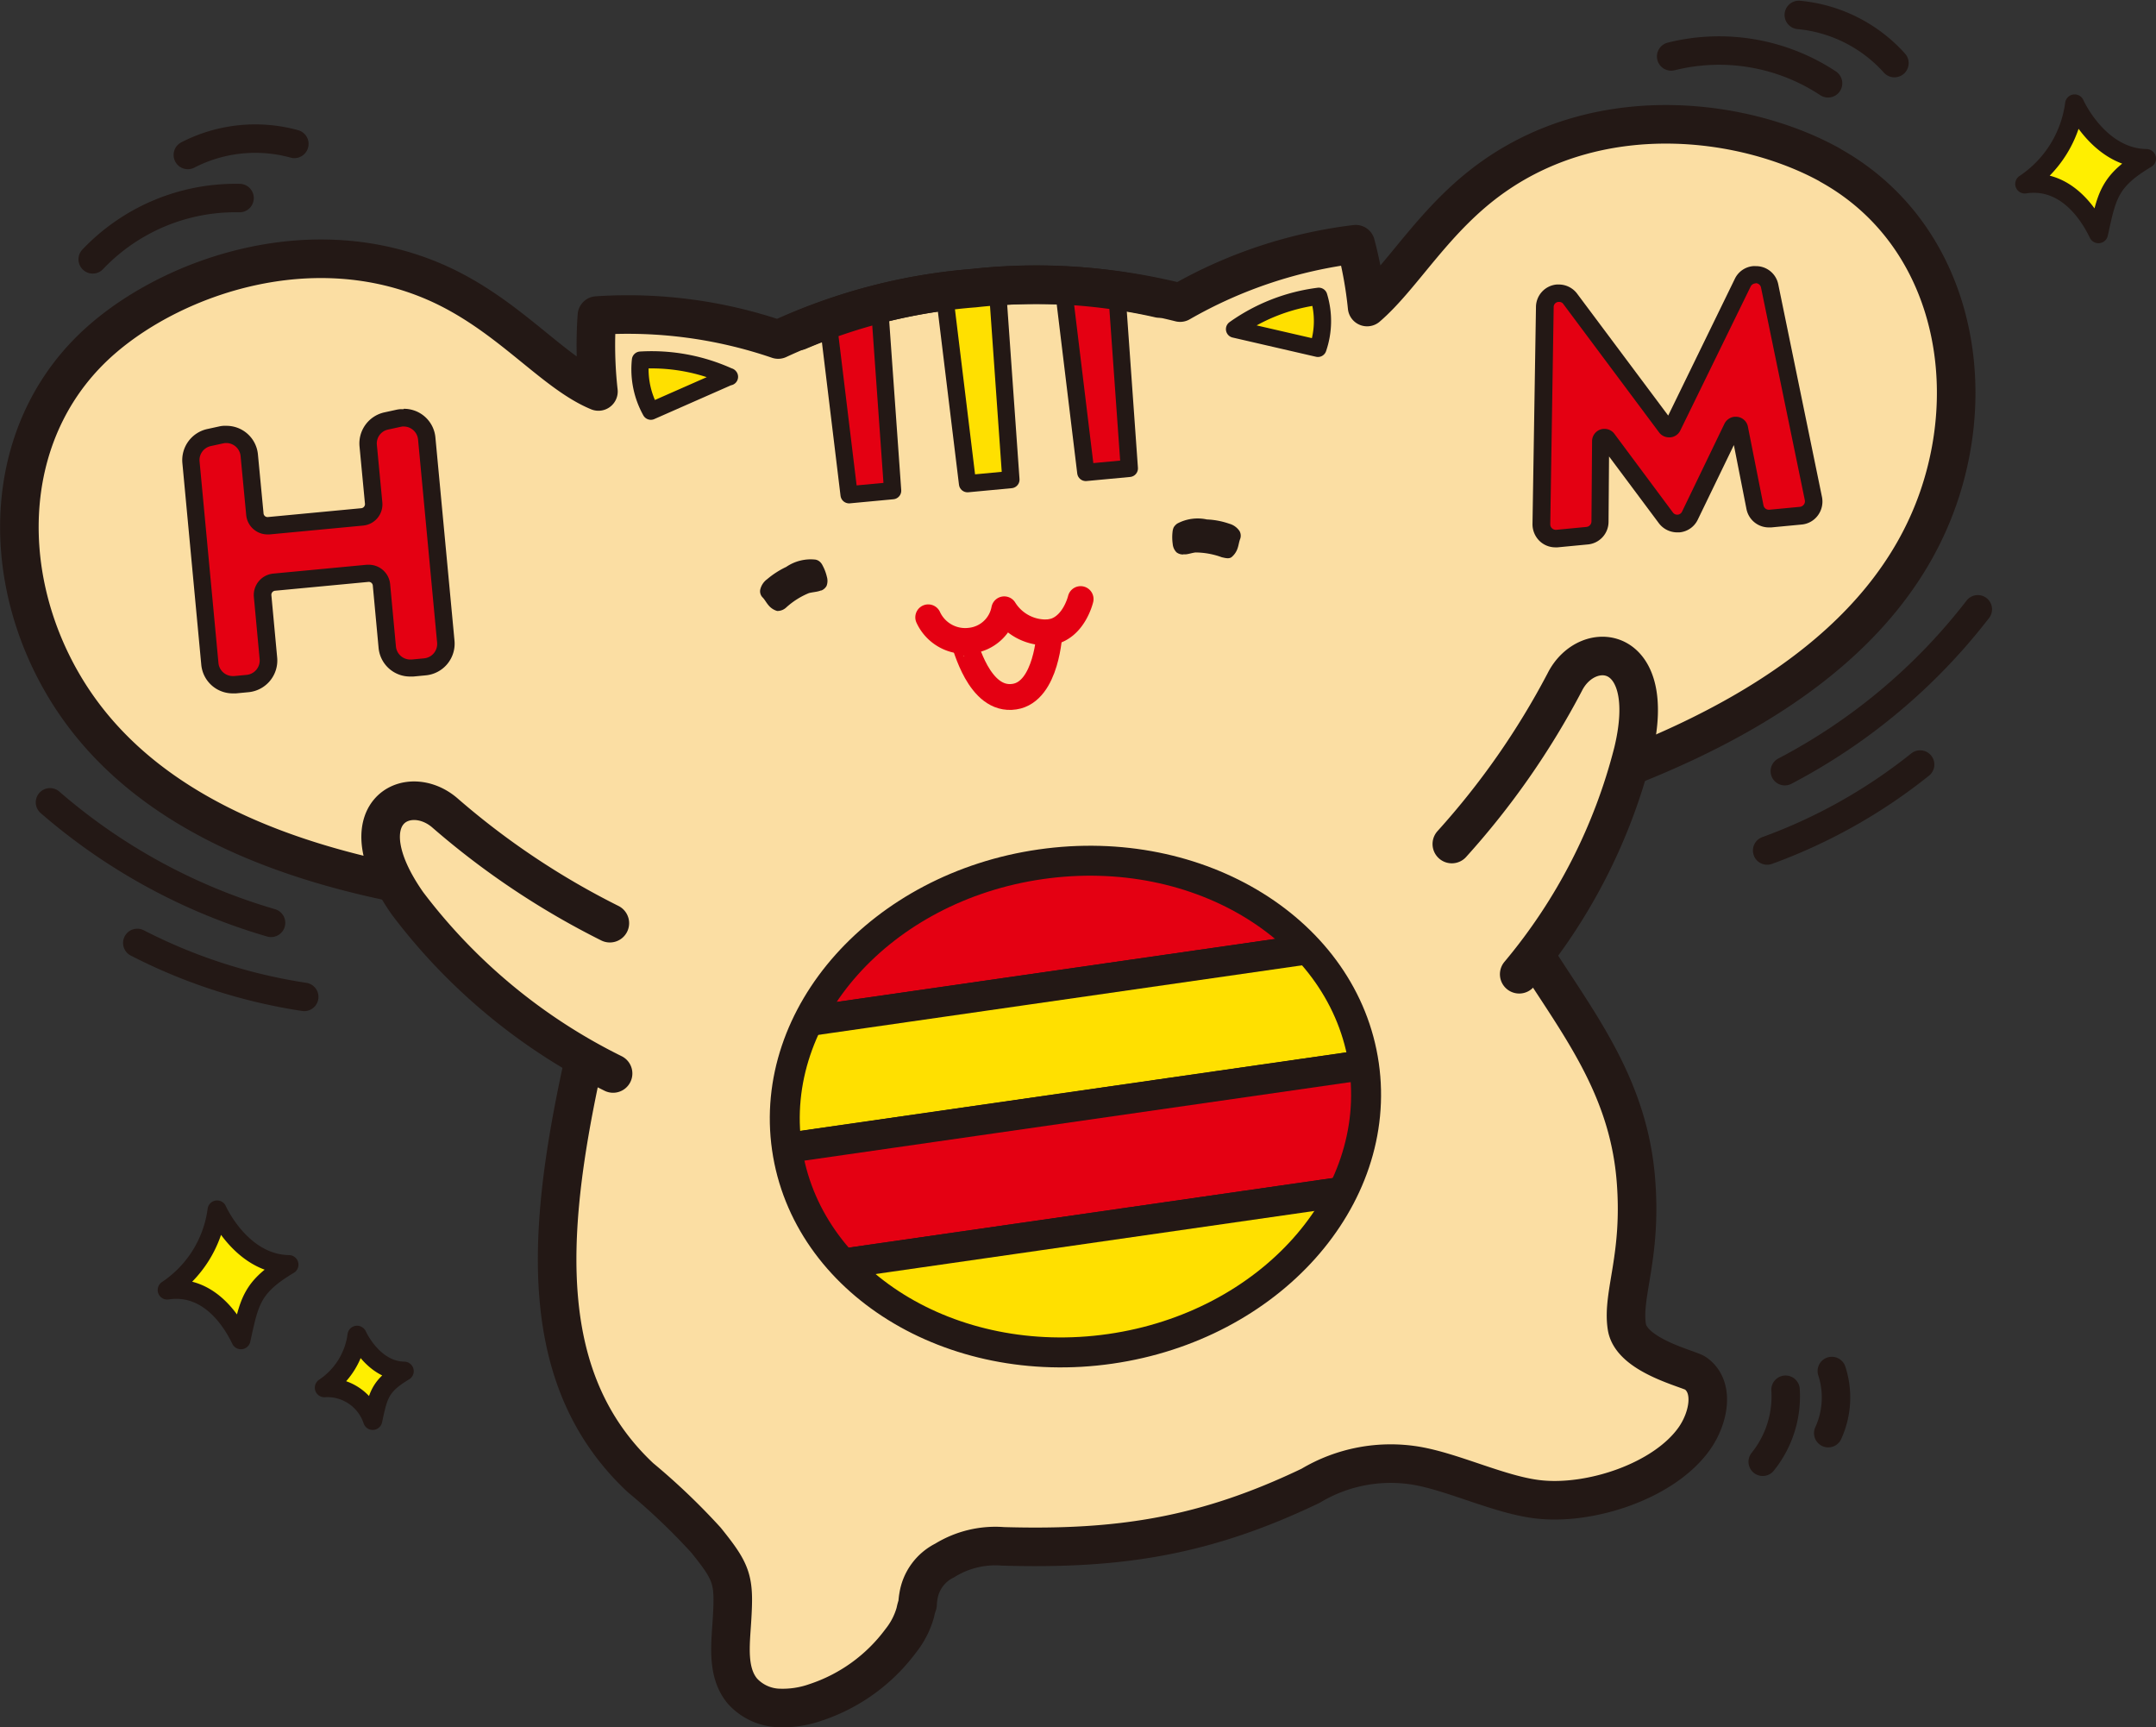
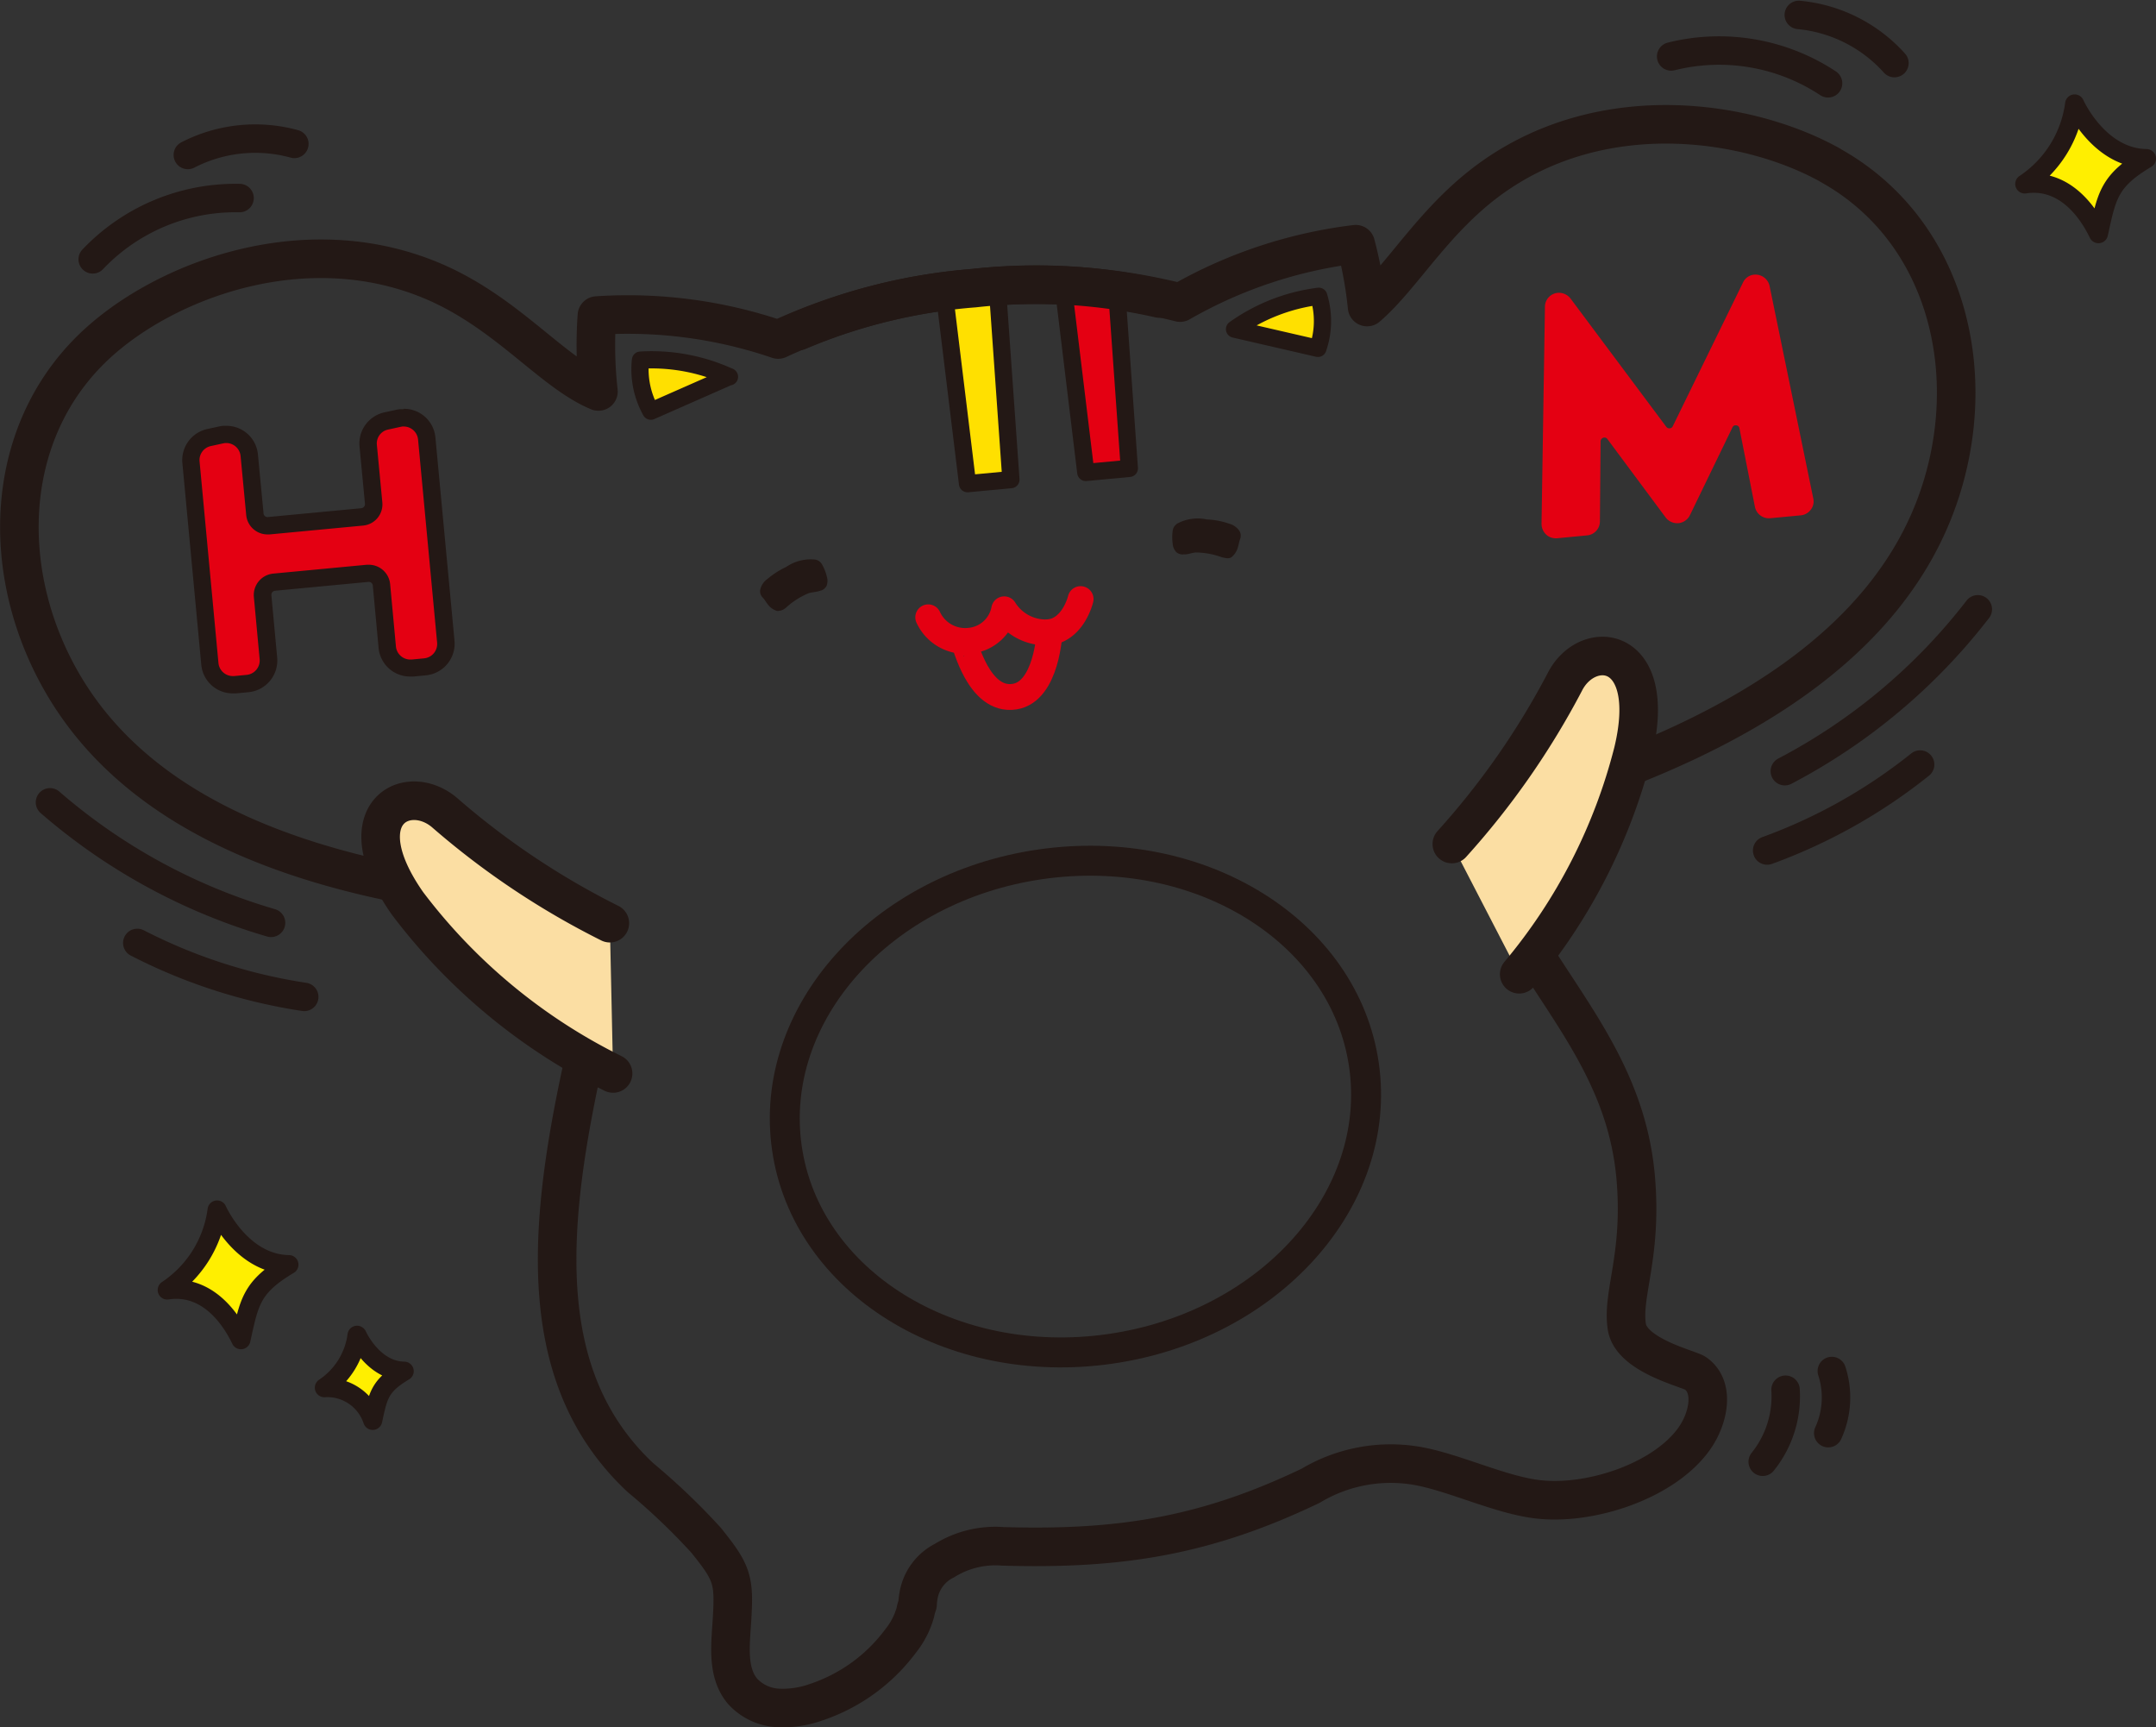
<svg xmlns="http://www.w3.org/2000/svg" width="115.188" height="92.264" viewBox="0 0 115.188 92.264">
  <rect x="0" y="0" width="115.188" height="92.264" fill="#333333" stroke="none" />
  <defs>
    <clipPath id="clip-path">
-       <ellipse id="楕円形_1027" data-name="楕円形 1027" cx="15.574" cy="13.074" rx="15.574" ry="13.074" transform="translate(0 4.432) rotate(-8.18)" fill="none" />
-     </clipPath>
+       </clipPath>
    <clipPath id="clip-path-2">
      <path id="パス_1403" data-name="パス 1403" d="M66.725,17.73a31.108,31.108,0,0,0-11.537-.936,31.256,31.256,0,0,0-11.164,3.064,44.037,44.037,0,0,0-8.473,4.837l3.173,7.682,35.538-3.337L75.952,20.9a43.747,43.747,0,0,0-9.228-3.182Z" transform="translate(-35.55 -16.625)" fill="none" />
    </clipPath>
  </defs>
  <g id="グループ_1372" data-name="グループ 1372" transform="translate(1.036 0.797)">
    <g id="グループ_1364" data-name="グループ 1364" transform="translate(0 5.842)">
-       <path id="パス_1385" data-name="パス 1385" d="M97.772,9.362C93.336,6.9,85.7,5.826,79.8,9.972c-3.146,2.209-4.828,5.309-6.764,6.973a21.5,21.5,0,0,0-.609-3.355,24.8,24.8,0,0,0-9.382,3.118,31.542,31.542,0,0,0-11.192-.755,30.657,30.657,0,0,0-10.282,2.727A24.839,24.839,0,0,0,31.887,17.4a22.32,22.32,0,0,0,.082,4.055c-2.464-1.018-4.818-4.128-8.691-5.828C16.667,12.735,9.394,15.29,5.54,18.59.13,23.209-.179,31.055,3.376,37.11,7.74,44.546,16.958,47.31,25.6,48.428c6.855.882,5.9,7.282,5.446,9.4-1.882,8.782-2.337,16.483,3.164,21.638a34.856,34.856,0,0,1,3.509,3.346c1.418,1.764,1.518,2.109,1.382,4.3-.082,1.309-.273,2.782.573,3.773a2.756,2.756,0,0,0,1.836.882,5.292,5.292,0,0,0,2.055-.291,9.3,9.3,0,0,0,4.555-3.291,4.279,4.279,0,0,0,.782-1.527,2.6,2.6,0,0,1,.118-.427,2.9,2.9,0,0,1,.045-.427,2.571,2.571,0,0,1,1.4-1.909,5.148,5.148,0,0,1,3.118-.755c6.237.182,10.819-.545,16.437-3.237a8.323,8.323,0,0,1,5.619-1.073c2.009.336,4.509,1.573,6.546,1.8,2.773.318,6.728-.973,8.337-3.255.745-1.055,1.118-2.737.055-3.482-.336-.236-3.427-.936-3.664-2.482-.273-1.746.818-3.746.482-7.864-.364-4.473-2.527-7.591-4.691-10.9-1.036-1.582-5.228-7.837,1.318-10.055,8.255-2.8,16.746-7.346,19.547-15.492,2.282-6.646.427-14.274-5.791-17.728Z" transform="translate(-1.032 -7.185)" fill="#fbdea3" />
      <path id="パス_1386" data-name="パス 1386" d="M97.772,9.362C93.336,6.9,85.7,5.826,79.8,9.972c-3.146,2.209-4.828,5.309-6.764,6.973a21.5,21.5,0,0,0-.609-3.355,24.8,24.8,0,0,0-9.382,3.118,31.542,31.542,0,0,0-11.192-.755,30.657,30.657,0,0,0-10.282,2.727A24.839,24.839,0,0,0,31.887,17.4a22.32,22.32,0,0,0,.082,4.055c-2.464-1.018-4.818-4.128-8.691-5.828C16.667,12.735,9.394,15.29,5.54,18.59.13,23.209-.179,31.055,3.376,37.11,7.74,44.546,16.958,47.31,25.6,48.428c6.855.882,5.9,7.282,5.446,9.4-1.882,8.782-2.337,16.483,3.164,21.638a34.856,34.856,0,0,1,3.509,3.346c1.418,1.764,1.518,2.109,1.382,4.3-.082,1.309-.273,2.782.573,3.773a2.756,2.756,0,0,0,1.836.882,5.292,5.292,0,0,0,2.055-.291,9.3,9.3,0,0,0,4.555-3.291,4.279,4.279,0,0,0,.782-1.527,2.6,2.6,0,0,1,.118-.427,2.9,2.9,0,0,1,.045-.427,2.571,2.571,0,0,1,1.4-1.909,5.148,5.148,0,0,1,3.118-.755c6.237.182,10.819-.545,16.437-3.237a8.323,8.323,0,0,1,5.619-1.073c2.009.336,4.509,1.573,6.546,1.8,2.773.318,6.728-.973,8.337-3.255.745-1.055,1.118-2.737.055-3.482-.336-.236-3.427-.936-3.664-2.482-.273-1.746.818-3.746.482-7.864-.364-4.473-2.527-7.591-4.691-10.9-1.036-1.582-5.228-7.837,1.318-10.055,8.255-2.8,16.746-7.346,19.547-15.492,2.282-6.646.427-14.274-5.791-17.728Z" transform="translate(-1.032 -7.185)" fill="none" stroke="#231815" stroke-linecap="round" stroke-linejoin="round" stroke-width="2.06" />
    </g>
    <path id="パス_1387" data-name="パス 1387" d="M34.506,53.466a42.071,42.071,0,0,1-8.773-5.855c-1.991-1.782-5.437-.055-2.036,4.8a30.892,30.892,0,0,0,10.982,9.082" transform="translate(-2.96 -4.954)" fill="#fbdea3" stroke="#231815" stroke-linecap="round" stroke-linejoin="round" stroke-width="2.06" />
    <path id="パス_1388" data-name="パス 1388" d="M85.21,48.466a41.958,41.958,0,0,0,6.037-8.655c1.2-2.382,5.037-2.036,3.646,3.737A29.953,29.953,0,0,1,88.81,55.421" transform="translate(-8.68 -4.182)" fill="#fbdea3" stroke="#231815" stroke-linecap="round" stroke-linejoin="round" stroke-width="2.06" />
    <g id="グループ_1365" data-name="グループ 1365" transform="translate(80.84 13.419)">
      <path id="パス_1389" data-name="パス 1389" d="M91.235,30.1a.747.747,0,0,1-.509-.2.79.79,0,0,1-.245-.573l.182-11.592a.751.751,0,0,1,.691-.745h.009a.786.786,0,0,1,.664.3l5.118,6.855a.194.194,0,0,0,.164.082.187.187,0,0,0,.182-.109l3.755-7.682a.729.729,0,0,1,.6-.418h.009a.773.773,0,0,1,.809.6L105,27.975a.716.716,0,0,1-.136.6.753.753,0,0,1-.536.3l-1.646.155a.763.763,0,0,1-.8-.609l-.827-4.191a.192.192,0,0,0-.2-.164.174.174,0,0,0-.173.109l-2.273,4.691a.772.772,0,0,1-.609.427H97.78a.774.774,0,0,1-.664-.3L94,24.8a.19.19,0,0,0-.155-.082.212.212,0,0,0-.209.2L93.6,29.2a.751.751,0,0,1-.682.745L91.3,30.1h-.073Z" transform="translate(-89.998 -15.565)" fill="#e40012" />
-       <path id="パス_1390" data-name="パス 1390" d="M101.869,16.429a.294.294,0,0,1,.291.236L104.5,28.021a.283.283,0,0,1-.055.236.306.306,0,0,1-.209.118l-1.636.155h-.027a.291.291,0,0,1-.282-.236L101.46,24.1a.653.653,0,0,0-.655-.536h-.064a.676.676,0,0,0-.536.373L97.941,28.63a.286.286,0,0,1-.236.164h-.027a.284.284,0,0,1-.227-.118l-3.118-4.191a.651.651,0,0,0-.527-.273h-.064a.659.659,0,0,0-.609.664L93.1,29.157a.3.3,0,0,1-.264.291l-1.618.155h-.027a.295.295,0,0,1-.291-.3l.182-11.592a.274.274,0,0,1,.264-.282h.027a.269.269,0,0,1,.227.118L96.714,24.4a.659.659,0,0,0,.536.264h.064a.65.65,0,0,0,.536-.373l3.755-7.682a.3.3,0,0,1,.227-.164h.027m0-.927h-.118a1.2,1.2,0,0,0-.982.682L97.2,23.5l-4.864-6.509a1.223,1.223,0,0,0-.973-.491h-.118a1.214,1.214,0,0,0-1.109,1.2L89.95,29.294a1.251,1.251,0,0,0,.391.918,1.217,1.217,0,0,0,.827.327h.118l1.618-.155a1.216,1.216,0,0,0,1.109-1.209l.027-3.491L96.7,29.248a1.227,1.227,0,0,0,.982.491H97.8a1.2,1.2,0,0,0,.982-.682l1.927-3.982.673,3.418a1.218,1.218,0,0,0,1.2.982h.118l1.636-.155a1.207,1.207,0,0,0,.864-.491,1.244,1.244,0,0,0,.218-.973l-2.337-11.364a1.21,1.21,0,0,0-1.2-.973h0Z" transform="translate(-89.95 -15.52)" fill="#231815" />
    </g>
    <g id="グループ_1366" data-name="グループ 1366" transform="translate(8.7 21.038)">
      <path id="パス_1391" data-name="パス 1391" d="M13.346,38.694a1.234,1.234,0,0,1-1.227-1.118L11.11,26.811a1.231,1.231,0,0,1,.964-1.318l.664-.145.155-.027H13a1.234,1.234,0,0,1,1.227,1.118l.3,3.146a.687.687,0,0,0,.673.618l5.064-.473a.634.634,0,0,0,.455-.245.662.662,0,0,0,.155-.5l-.291-3.073a1.232,1.232,0,0,1,.964-1.318l.664-.145.155-.027h.109A1.234,1.234,0,0,1,23.7,25.538l1.018,10.846A1.24,1.24,0,0,1,23.61,37.73l-.673.064h-.118a1.221,1.221,0,0,1-1.227-1.118l-.309-3.327a.687.687,0,0,0-.673-.618l-5.064.473a.634.634,0,0,0-.455.245.662.662,0,0,0-.155.5l.309,3.327a1.206,1.206,0,0,1-.282.9,1.253,1.253,0,0,1-.836.445l-.673.064h-.118Z" transform="translate(-10.647 -23.947)" fill="#e40012" />
      <path id="パス_1392" data-name="パス 1392" d="M22.437,24.846a.77.77,0,0,1,.764.7l1.018,10.846a.772.772,0,0,1-.691.836l-.673.064h-.073a.77.77,0,0,1-.764-.7l-.309-3.327a1.144,1.144,0,0,0-1.136-1.036h-.109l-5,.473a1.15,1.15,0,0,0-1.036,1.246l.309,3.327a.772.772,0,0,1-.691.836l-.673.064H13.3a.77.77,0,0,1-.764-.7L11.527,26.709a.765.765,0,0,1,.6-.818l.664-.145a.762.762,0,0,0,.091-.018h.073a.77.77,0,0,1,.764.7l.3,3.146a1.144,1.144,0,0,0,1.136,1.036h.109l5-.473a1.136,1.136,0,0,0,1.027-1.246L21,25.827a.757.757,0,0,1,.6-.818l.664-.145a.762.762,0,0,0,.091-.018h.073m0-.927h-.164a1.509,1.509,0,0,0-.2.027l-.664.145a1.7,1.7,0,0,0-1.327,1.818l.291,3.064a.22.22,0,0,1-.191.236l-5,.473h0a.214.214,0,0,1-.227-.191l-.3-3.146a1.685,1.685,0,0,0-1.691-1.536H12.8a1.51,1.51,0,0,0-.2.027l-.664.145A1.7,1.7,0,0,0,10.609,26.8l1.009,10.764A1.685,1.685,0,0,0,13.309,39.1h.164l.673-.064a1.7,1.7,0,0,0,1.527-1.855l-.309-3.327a.22.22,0,0,1,.191-.236l5-.473h0a.214.214,0,0,1,.227.191l.309,3.327A1.685,1.685,0,0,0,22.783,38.2h.164l.673-.064a1.7,1.7,0,0,0,1.527-1.855L24.128,25.436A1.685,1.685,0,0,0,22.437,23.9h0Z" transform="translate(-10.601 -23.9)" fill="#231815" />
    </g>
    <g id="グループ_1369" data-name="グループ 1369" transform="translate(39.145 43.15)">
      <g id="グループ_1368" data-name="グループ 1368" transform="translate(0 0)" clip-path="url(#clip-path)">
        <g id="グループ_1367" data-name="グループ 1367" transform="translate(-1.979 -1.54)">
-           <rect id="長方形_1109" data-name="長方形 1109" width="34.938" height="7.8" transform="translate(0 4.971) rotate(-8.18)" fill="#e40012" stroke="#231815" stroke-linecap="round" stroke-linejoin="round" stroke-width="1.6" />
          <rect id="長方形_1110" data-name="長方形 1110" width="34.938" height="6.537" transform="translate(1.116 12.692) rotate(-8.18)" fill="#ffe000" stroke="#231815" stroke-linecap="round" stroke-linejoin="round" stroke-width="1.6" />
          <rect id="長方形_1111" data-name="長方形 1111" width="34.938" height="6.537" transform="translate(2.046 19.168) rotate(-8.18)" fill="#e40012" stroke="#231815" stroke-linecap="round" stroke-linejoin="round" stroke-width="1.6" />
          <rect id="長方形_1112" data-name="長方形 1112" width="34.938" height="7.8" transform="translate(2.974 25.639) rotate(-8.18)" fill="#ffe000" stroke="#231815" stroke-linecap="round" stroke-linejoin="round" stroke-width="1.6" />
        </g>
      </g>
      <ellipse id="楕円形_1028" data-name="楕円形 1028" cx="15.574" cy="13.074" rx="15.574" ry="13.074" transform="translate(0 4.432) rotate(-8.18)" fill="none" stroke="#231815" stroke-linecap="round" stroke-linejoin="round" stroke-width="1.6" />
    </g>
    <path id="パス_1393" data-name="パス 1393" d="M42.273,21.92l-4.191,1.846a4.592,4.592,0,0,1-.555-2.727,9.983,9.983,0,0,1,4.755.891Z" transform="translate(-4.345 -2.601)" fill="#ffe000" stroke="#231815" stroke-linecap="round" stroke-linejoin="round" stroke-width="0.92" />
    <path id="パス_1394" data-name="パス 1394" d="M72.44,19.045l4.455,1.027a4.5,4.5,0,0,0,.045-2.782,9.9,9.9,0,0,0-4.5,1.755Z" transform="translate(-7.519 -2.262)" fill="#ffe000" stroke="#231815" stroke-linecap="round" stroke-linejoin="round" stroke-width="0.92" />
    <path id="パス_1395" data-name="パス 1395" d="M54.44,36.053A2.174,2.174,0,0,0,56.686,37.3,2.068,2.068,0,0,0,58.5,35.625a2.615,2.615,0,0,0,2.418,1.227c1.291-.173,1.664-1.773,1.664-1.773" transform="translate(-5.884 -3.878)" fill="none" stroke="#e40012" stroke-linecap="round" stroke-linejoin="round" stroke-width="1.38" />
    <path id="パス_1396" data-name="パス 1396" d="M106.482,4.6A10.559,10.559,0,0,0,98.1,3.166" transform="translate(-9.851 -0.948)" fill="none" stroke="#231815" stroke-linecap="round" stroke-linejoin="round" stroke-width="1.52" />
    <path id="パス_1397" data-name="パス 1397" d="M110.709,3.333A7.848,7.848,0,0,0,105.6.76" transform="translate(-10.532 -0.76)" fill="none" stroke="#231815" stroke-linecap="round" stroke-linejoin="round" stroke-width="1.52" />
    <path id="パス_1398" data-name="パス 1398" d="M103.48,85.376A5.561,5.561,0,0,0,104.7,81.53" transform="translate(-10.34 -8.098)" fill="none" stroke="#231815" stroke-linecap="round" stroke-linejoin="round" stroke-width="1.52" />
    <path id="パス_1399" data-name="パス 1399" d="M107.33,83.748a4.573,4.573,0,0,0,.191-3.318" transform="translate(-10.689 -7.998)" fill="none" stroke="#231815" stroke-linecap="round" stroke-linejoin="round" stroke-width="1.52" />
    <g id="グループ_1371" data-name="グループ 1371" transform="translate(31.382 14.424)" clip-path="url(#clip-path-2)">
      <g id="グループ_1370" data-name="グループ 1370" transform="translate(10.946 -10.251)">
        <path id="パス_1400" data-name="パス 1400" d="M54.54,9.791l2.009,16.483,2.318-.218L57.449,6Z" transform="translate(-48.221 -5.409)" fill="#ffe000" stroke="#231815" stroke-linecap="round" stroke-linejoin="round" stroke-width="0.92" />
-         <path id="パス_1401" data-name="パス 1401" d="M47.59,10.441l2,16.483,2.327-.218L50.49,6.65Z" transform="translate(-47.59 -5.468)" fill="#e40012" stroke="#231815" stroke-linecap="round" stroke-linejoin="round" stroke-width="0.92" />
        <path id="パス_1402" data-name="パス 1402" d="M61.5,9.132l2,16.483,2.327-.218L64.4,5.35Z" transform="translate(-48.854 -5.35)" fill="#e40012" stroke="#231815" stroke-linecap="round" stroke-linejoin="round" stroke-width="0.92" />
      </g>
    </g>
    <path id="パス_1404" data-name="パス 1404" d="M66.1,17.348a29.662,29.662,0,0,0-9.891-.555,29.824,29.824,0,0,0-9.391,2.291" transform="translate(-5.192 -2.201)" fill="none" stroke="#231815" stroke-linecap="round" stroke-linejoin="round" stroke-width="2.06" />
    <path id="パス_1405" data-name="パス 1405" d="M5.34,14.79a10.522,10.522,0,0,1,7.846-3.273" transform="translate(-1.423 -1.735)" fill="none" stroke="#231815" stroke-linecap="round" stroke-linejoin="round" stroke-width="1.52" />
    <path id="パス_1406" data-name="パス 1406" d="M10.93,8.9a7.87,7.87,0,0,1,5.691-.591" transform="translate(-1.931 -1.42)" fill="none" stroke="#231815" stroke-linecap="round" stroke-linejoin="round" stroke-width="1.52" />
    <path id="パス_1407" data-name="パス 1407" d="M2.83,47.02a31.441,31.441,0,0,0,11.81,6.437" transform="translate(-1.195 -4.963)" fill="none" stroke="#231815" stroke-linecap="round" stroke-linejoin="round" stroke-width="1.52" />
    <path id="パス_1408" data-name="パス 1408" d="M7.96,55.28a28.97,28.97,0,0,0,8.919,2.882" transform="translate(-1.661 -5.713)" fill="none" stroke="#231815" stroke-linecap="round" stroke-linejoin="round" stroke-width="1.52" />
    <path id="パス_1409" data-name="パス 1409" d="M115.09,35.68a31.423,31.423,0,0,1-10.31,8.646" transform="translate(-10.458 -3.933)" fill="none" stroke="#231815" stroke-linecap="round" stroke-linejoin="round" stroke-width="1.52" />
    <path id="パス_1410" data-name="パス 1410" d="M111.913,44.8a28.822,28.822,0,0,1-8.173,4.591" transform="translate(-10.363 -4.761)" fill="none" stroke="#231815" stroke-linecap="round" stroke-linejoin="round" stroke-width="1.52" />
    <path id="パス_1411" data-name="パス 1411" d="M56.54,37.593c.073,0,.782,3.173,2.7,2.873,1.736-.264,1.873-3.446,1.873-3.446" transform="translate(-6.075 -4.054)" fill="none" stroke="#e40012" stroke-linecap="round" stroke-linejoin="round" stroke-width="1.38" />
    <path id="パス_1412" data-name="パス 1412" d="M121.544,5.99a6.091,6.091,0,0,1-2.664,4.273c1.782-.273,3.127.982,3.937,2.655.445-2.009.545-2.809,2.564-4.009C122.826,8.872,121.544,5.99,121.544,5.99Z" transform="translate(-11.739 -1.235)" fill="#ffef00" stroke="#231815" stroke-linecap="round" stroke-linejoin="round" stroke-width="1.02" />
    <path id="パス_1413" data-name="パス 1413" d="M12.384,70.97A6.091,6.091,0,0,1,9.72,75.243c1.782-.273,3.127.982,3.937,2.655.445-2.009.545-2.809,2.564-4.009-2.555-.036-3.837-2.918-3.837-2.918Z" transform="translate(-1.821 -7.139)" fill="#ffef00" stroke="#231815" stroke-linecap="round" stroke-linejoin="round" stroke-width="1.02" />
    <path id="パス_1414" data-name="パス 1414" d="M20.7,78.33a3.993,3.993,0,0,1-1.746,2.8,2.552,2.552,0,0,1,2.582,1.746c.291-1.318.355-1.836,1.682-2.627-1.673-.027-2.509-1.909-2.509-1.909Z" transform="translate(-2.66 -7.808)" fill="#ffef00" stroke="#231815" stroke-linecap="round" stroke-linejoin="round" stroke-width="1.02" />
    <path id="パス_1415" data-name="パス 1415" d="M47.823,34.4a1.131,1.131,0,0,1-.136.045c-.173.045-.345.055-.518.1a4.121,4.121,0,0,0-1.209.764.685.685,0,0,1-.491.191A.936.936,0,0,1,45,35.184c-.109-.127-.182-.273-.291-.391a.473.473,0,0,1-.145-.418.951.951,0,0,1,.373-.573,4.629,4.629,0,0,1,1.018-.655,2.317,2.317,0,0,1,1.555-.391.479.479,0,0,1,.245.118.629.629,0,0,1,.145.2,2.4,2.4,0,0,1,.227.6.754.754,0,0,1-.018.491.571.571,0,0,1-.282.245Z" transform="translate(-4.986 -3.664)" fill="#231815" />
    <path id="パス_1416" data-name="パス 1416" d="M69.362,32.26h.145c.173-.018.345-.082.518-.1a4.14,4.14,0,0,1,1.4.255c.164.036.373.1.518,0a1.034,1.034,0,0,0,.327-.473c.055-.155.073-.318.127-.473a.512.512,0,0,0-.018-.445.964.964,0,0,0-.555-.4,4.123,4.123,0,0,0-1.191-.227,2.32,2.32,0,0,0-1.582.218.668.668,0,0,0-.191.2.753.753,0,0,0-.064.245,2.551,2.551,0,0,0,.009.645.721.721,0,0,0,.2.445.556.556,0,0,0,.355.118Z" transform="translate(-7.187 -3.449)" fill="#231815" />
  </g>
</svg>